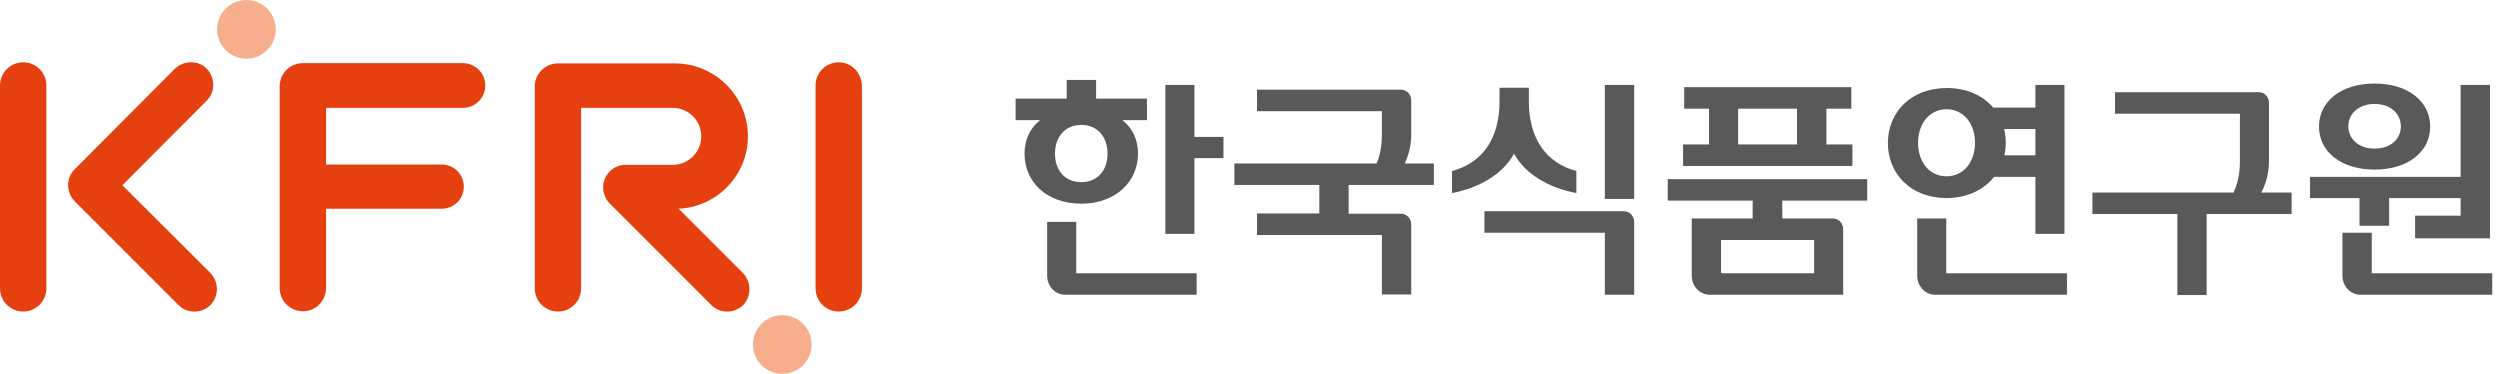
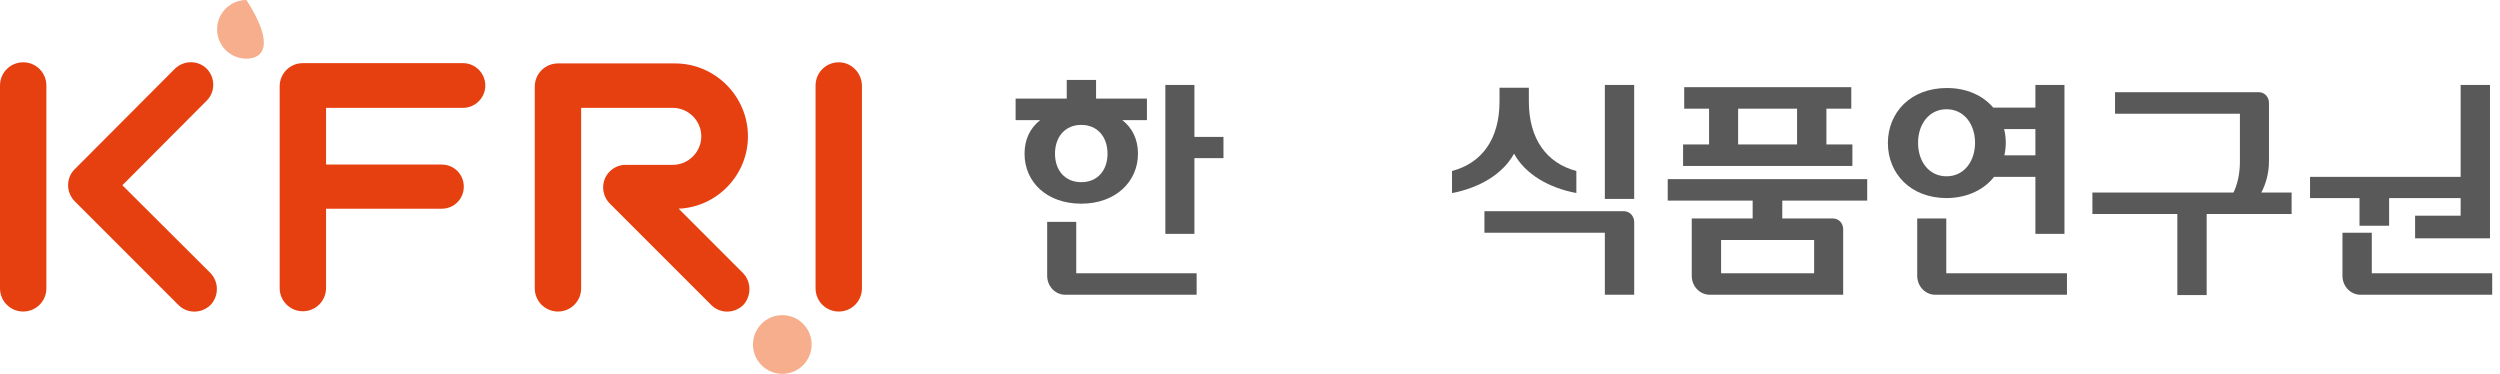
<svg xmlns="http://www.w3.org/2000/svg" width="214" height="32" viewBox="0 0 214 32" fill="none">
  <g clip-path="url(#clip0)">
    <path d="M71.797 5.333C70.697 5.333 69.812 6.218 69.812 7.319V24.682C69.812 25.782 70.697 26.667 71.797 26.667C72.897 26.667 73.782 25.782 73.782 24.682V7.319C73.758 6.218 72.873 5.333 71.797 5.333Z" fill="#E74010" />
    <path d="M39.629 9.232C40.682 9.232 41.543 8.371 41.543 7.319C41.543 6.266 40.682 5.405 39.629 5.405H25.925C24.825 5.405 23.94 6.29 23.94 7.39V24.658C23.94 25.758 24.825 26.643 25.925 26.643C27.025 26.643 27.91 25.758 27.91 24.658V17.866H37.812C38.864 17.866 39.701 17.029 39.701 15.976C39.701 14.924 38.864 14.087 37.812 14.087H27.91V9.232H39.629Z" fill="#E74010" />
    <path d="M63.593 23.366L58.093 17.865C61.393 17.722 64.024 14.972 64.024 11.671C64.024 8.251 61.226 5.429 57.782 5.429H47.761C46.661 5.429 45.776 6.314 45.776 7.414V24.682C45.776 25.782 46.661 26.667 47.761 26.667C48.861 26.667 49.746 25.782 49.746 24.682V9.232H57.59C58.93 9.232 60.03 10.332 60.03 11.671C60.03 13.01 58.93 14.111 57.59 14.111H53.549C53.046 14.111 52.568 14.302 52.185 14.685C51.444 15.426 51.444 16.646 52.185 17.411L60.891 26.116C61.632 26.858 62.852 26.858 63.617 26.116C64.335 25.351 64.335 24.131 63.593 23.366Z" fill="#E74010" />
    <path d="M1.985 5.333C0.885 5.333 0 6.218 0 7.319V24.682C0 25.782 0.885 26.667 1.985 26.667C3.085 26.667 3.97 25.782 3.97 24.682V7.319C3.97 6.218 3.085 5.333 1.985 5.333Z" fill="#E74010" />
    <path d="M18.009 23.366L10.475 15.857L17.698 8.61C18.439 7.869 18.439 6.649 17.698 5.883C16.957 5.142 15.737 5.142 14.972 5.883L6.386 14.493C5.644 15.235 5.644 16.454 6.386 17.22L15.283 26.117C16.024 26.858 17.244 26.858 18.009 26.117C18.75 25.351 18.75 24.132 18.009 23.366Z" fill="#E74010" />
    <path d="M69.477 29.489C69.477 30.876 68.353 32 66.966 32C65.578 32 64.454 30.876 64.454 29.489C64.454 28.102 65.578 26.977 66.966 26.977C68.353 26.977 69.477 28.102 69.477 29.489Z" fill="#F6AE8C" />
-     <path d="M21.094 0C22.481 0 23.605 1.124 23.605 2.511C23.605 3.898 22.481 5.022 21.094 5.022C19.707 5.022 18.583 3.898 18.583 2.511C18.583 1.124 19.707 0 21.094 0Z" fill="#F6AE8C" />
-     <path d="M122.738 15.833V13.991H120.251C120.538 13.369 120.801 12.508 120.801 11.552V8.586C120.801 8.084 120.418 7.677 119.916 7.677H107.599V9.519H118.29V11.552C118.29 12.532 118.099 13.393 117.836 13.991H105.662V15.833H112.933V18.272H107.599V20.114H118.29V25.208H120.801V19.205C120.801 18.703 120.418 18.296 119.916 18.296H115.444V15.833H122.738Z" fill="#5A5959" />
+     <path d="M21.094 0C23.605 3.898 22.481 5.022 21.094 5.022C19.707 5.022 18.583 3.898 18.583 2.511C18.583 1.124 19.707 0 21.094 0Z" fill="#F6AE8C" />
    <path d="M203.025 23.39V19.922H200.514V23.605C200.514 24.514 201.208 25.232 202.069 25.232H213.333V23.39H203.025Z" fill="#5A5959" />
    <path d="M201.973 19.324H204.508V16.957H210.631V18.463H206.733V20.401H213.142V7.271H210.631V15.139H197.74V16.957H201.973V19.324Z" fill="#5A5959" />
-     <path d="M203.265 14.517C206.159 14.517 208.024 12.963 208.024 10.834C208.024 8.705 206.159 7.151 203.265 7.151C200.371 7.151 198.505 8.705 198.505 10.834C198.505 12.963 200.371 14.517 203.265 14.517ZM203.265 8.897C204.652 8.897 205.513 9.758 205.513 10.81C205.513 11.886 204.652 12.723 203.265 12.723C201.878 12.723 201.017 11.862 201.017 10.81C201.017 9.758 201.878 8.897 203.265 8.897Z" fill="#5A5959" />
    <path d="M102.242 11.719V7.271H99.755V20.018H102.242V13.537H104.729V11.719H102.242Z" fill="#5A5959" />
    <path d="M92.149 18.989H89.638V23.605C89.638 24.514 90.332 25.232 91.193 25.232H102.433V23.39H92.126V18.989H92.149Z" fill="#5A5959" />
    <path d="M97.411 13.154C97.411 11.934 96.933 10.954 96.072 10.284H98.177V8.442H93.824V6.84H91.312V8.442H86.936V10.284H89.04C88.179 10.954 87.701 11.934 87.701 13.154C87.701 15.594 89.614 17.435 92.556 17.435C95.474 17.435 97.411 15.569 97.411 13.154ZM90.308 13.154C90.308 11.719 91.169 10.691 92.556 10.691C93.943 10.691 94.804 11.719 94.804 13.154C94.804 14.589 93.943 15.594 92.556 15.594C91.169 15.594 90.308 14.589 90.308 13.154Z" fill="#5A5959" />
    <path d="M139.886 7.271H137.375V17.028H139.886V7.271Z" fill="#5A5959" />
    <path d="M129.602 13.154C130.583 14.948 132.64 16.096 134.936 16.526V14.637C132.401 13.967 130.87 11.91 130.87 8.682V7.51H128.359V8.682C128.359 11.934 126.828 13.967 124.293 14.637V16.526C126.565 16.096 128.622 14.948 129.602 13.154Z" fill="#5A5959" />
    <path d="M139.002 18.081H127.067V19.922H137.375V25.232H139.887V19.014C139.887 18.487 139.504 18.081 139.002 18.081Z" fill="#5A5959" />
    <path d="M159.833 17.172V15.331H142.757V17.172H150.027V18.703H144.813V23.606C144.813 24.514 145.507 25.232 146.368 25.232H157.776V19.612C157.776 19.109 157.393 18.703 156.915 18.703H152.562V17.172H159.833ZM155.289 20.544V23.39H147.325V20.544H155.289Z" fill="#5A5959" />
    <path d="M158.565 12.365H156.341V9.303H158.47V7.462H144.168V9.303H146.296V12.365H144.072V14.206H158.565V12.365ZM153.83 12.365H148.784V9.303H153.83V12.365Z" fill="#5A5959" />
    <path d="M193.579 16.455C193.914 15.833 194.224 14.9 194.224 13.8V8.801C194.224 8.299 193.842 7.893 193.363 7.893H181.047V9.734H191.737V13.824C191.737 14.924 191.498 15.857 191.187 16.479H179.109V18.32H186.38V25.256H188.891V18.32H196.162V16.479H193.579V16.455Z" fill="#5A5959" />
    <path d="M166.601 23.39V18.702H164.114V23.605C164.114 24.514 164.807 25.232 165.668 25.232H176.933V23.39H166.601Z" fill="#5A5959" />
    <path d="M170.691 15.139H174.23V20.018H176.718V7.271H174.23V9.208H170.619C169.734 8.179 168.371 7.534 166.649 7.534C163.54 7.534 161.603 9.638 161.603 12.245C161.603 14.852 163.54 16.957 166.649 16.957C168.419 16.933 169.83 16.239 170.691 15.139ZM174.23 11.049V13.297H171.576C171.647 12.963 171.695 12.604 171.695 12.221C171.695 11.815 171.647 11.432 171.552 11.049H174.23ZM164.185 12.221C164.185 10.643 165.118 9.351 166.625 9.351C168.132 9.351 169.064 10.643 169.064 12.221C169.064 13.8 168.132 15.091 166.625 15.091C165.118 15.091 164.185 13.824 164.185 12.221Z" fill="#5A5959" />
  </g>
  <defs>
    <clipPath id="clip0">
      <rect width="213.333" height="32" fill="white" />
    </clipPath>
  </defs>
</svg>